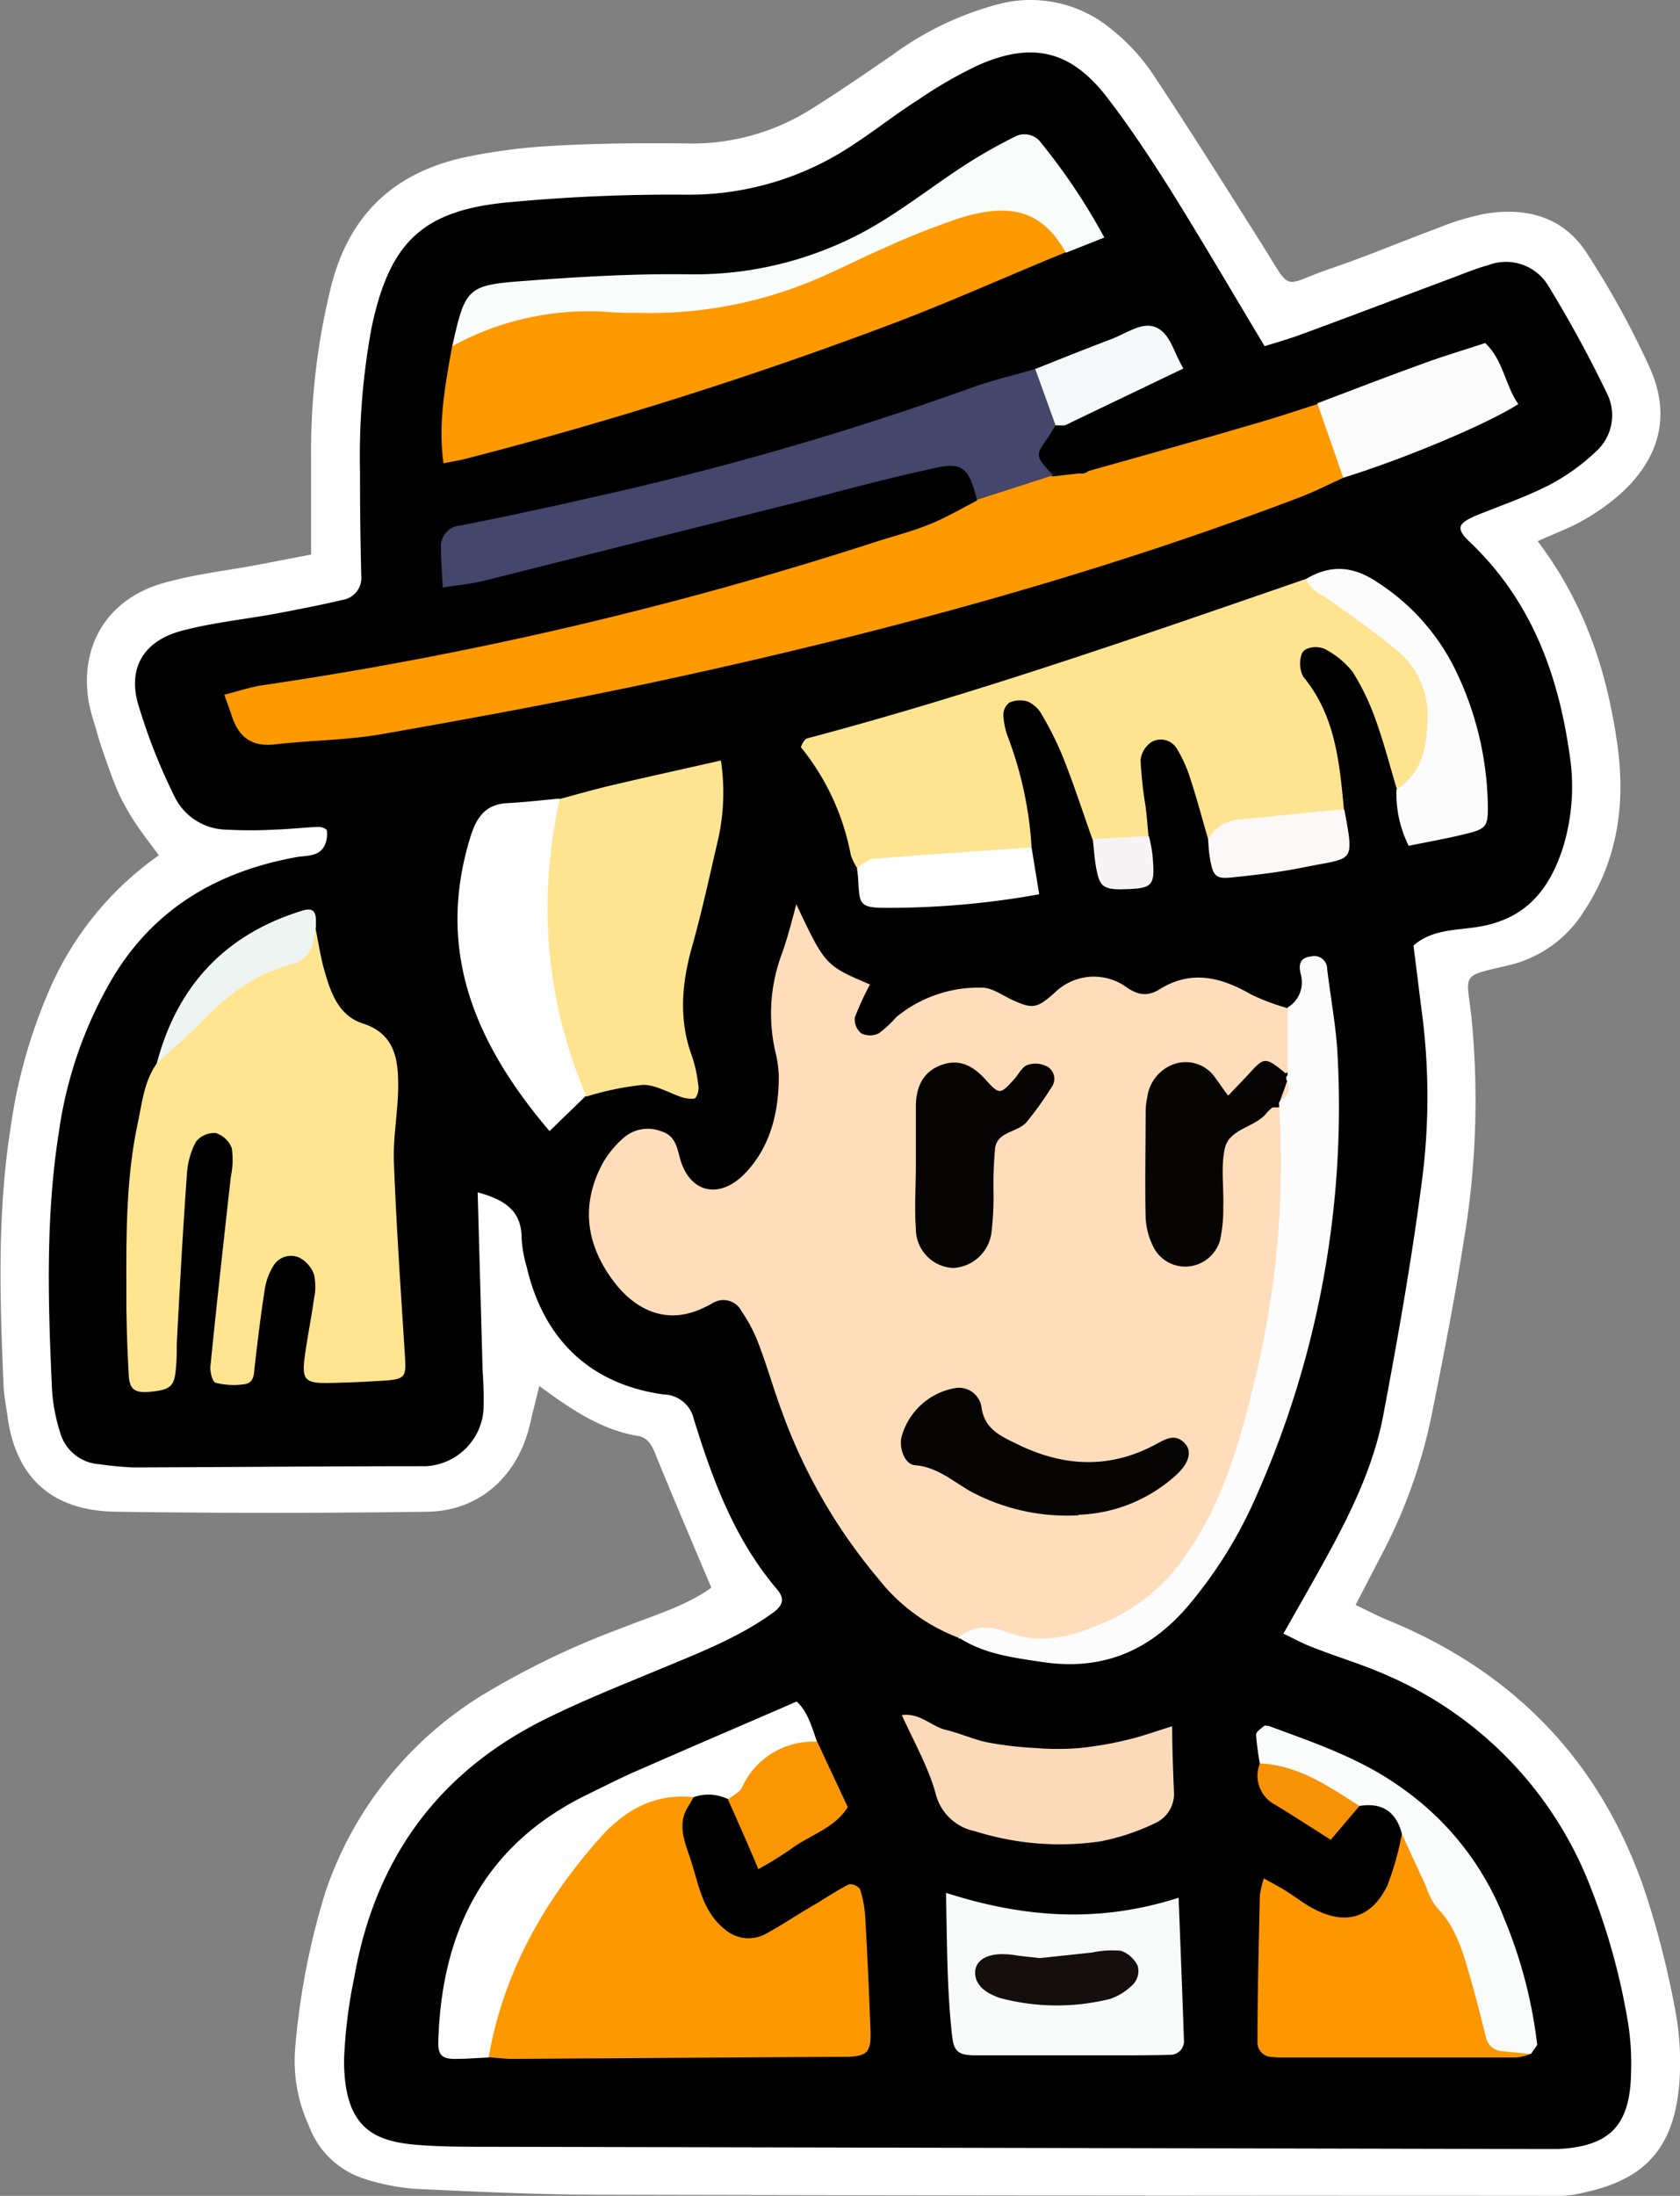
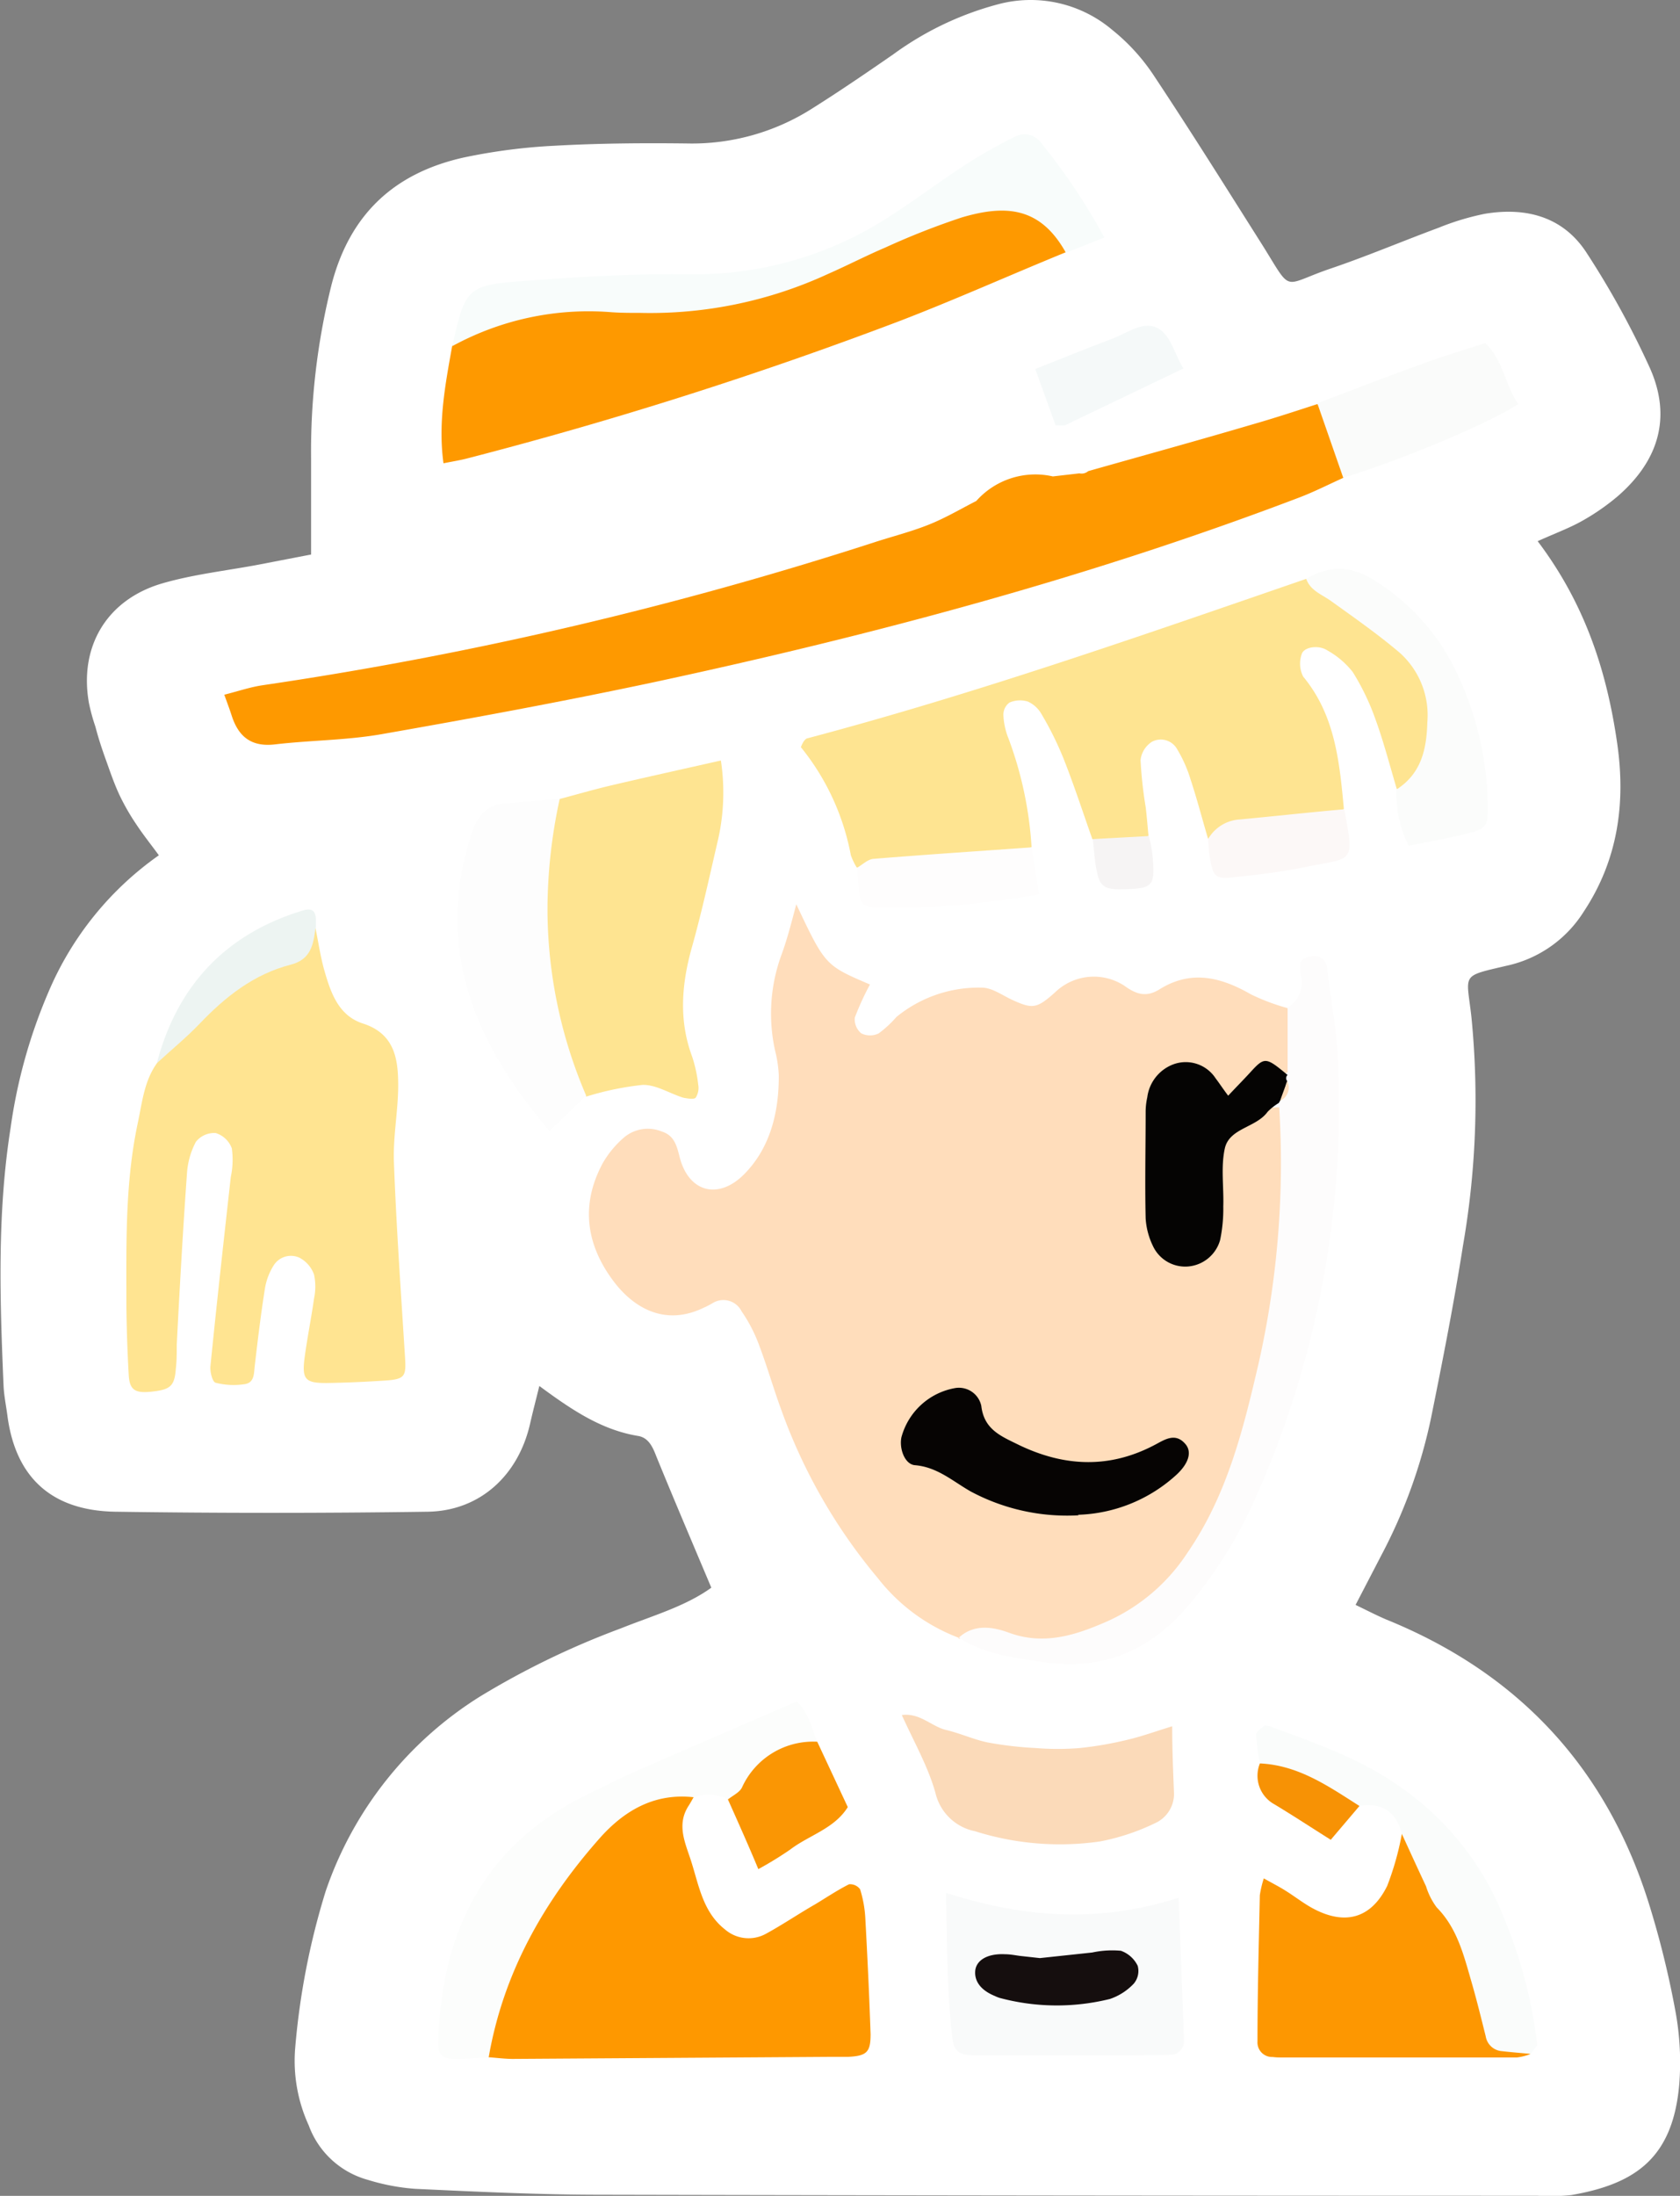
<svg xmlns="http://www.w3.org/2000/svg" viewBox="0 0 165.09 215.66">
  <rect x="0" y="0" width="165.09" height="215.66" fill="#808080" stroke="none" />
  <title>maria</title>
  <g id="Layer_2" data-name="Layer 2">
    <g id="Layer_1-2" data-name="Layer 1">
      <path d="M151.08,53.12c4.71,6.22,6.83,12.87,7.84,19.9.84,5.85.08,11.42-3.28,16.5a11.92,11.92,0,0,1-7.6,5.33c-4.55,1.07-3.93.73-3.45,5a83.2,83.2,0,0,1-.82,22.45c-.89,5.67-2,11.31-3.14,16.94a51.36,51.36,0,0,1-4.87,13.47l-2.55,4.91c1.08.52,2,1,3,1.43,13.12,5.32,21.8,14.73,25.93,28.25a90.62,90.62,0,0,1,2.5,10.22,27.67,27.67,0,0,1,.38,7.15c-.62,7.25-4.28,9.81-10.6,10.91a19.65,19.65,0,0,1-3.35.07q-46,0-92.07-.1c-6.07,0-12.14-.3-18.2-.58a20.91,20.91,0,0,1-4.68-.89,8.6,8.6,0,0,1-5.78-5.34A15.23,15.23,0,0,1,29,201.23a72.22,72.22,0,0,1,3-15.48A36.35,36.35,0,0,1,47.2,166.6,80.4,80.4,0,0,1,61,159.93c3.09-1.24,6.34-2.15,8.9-4-1.86-4.41-3.67-8.65-5.41-12.91-.38-1-.81-1.85-1.83-2-3.58-.6-6.49-2.56-9.66-4.9-.35,1.42-.65,2.56-.91,3.71-1.16,5.08-4.93,8.56-10.06,8.64q-15.34.22-30.69,0c-6.87-.11-9.92-4-10.62-9.5-.13-.95-.32-1.89-.37-2.85-.36-8.46-.64-16.92.69-25.34A51.83,51.83,0,0,1,4.75,97.46,31.36,31.36,0,0,1,15.61,84c-.78-1.07-1.53-2-2.19-3a22,22,0,0,1-1.67-2.9c-.54-1.15-.95-2.37-1.38-3.57s-.72-2.11-1-3.18a18.65,18.65,0,0,1-.63-2.3C7.75,63.5,10.5,58.86,16,57.28c3.05-.88,6.25-1.23,9.39-1.82l5.18-1V45.07a67.41,67.41,0,0,1,2-17.07c1.79-6.93,6.14-11,13-12.53a56.81,56.81,0,0,1,9-1.16c4.3-.24,8.63-.27,12.94-.22a22,22,0,0,0,12.28-3.42c2.7-1.7,5.34-3.5,8-5.34A30.84,30.84,0,0,1,98.08.42a12.41,12.41,0,0,1,11.21,2.51,19.57,19.57,0,0,1,4.16,4.59c3.62,5.45,7.09,11,10.59,16.53,3,4.79,1.88,4,6.56,2.38,3.62-1.22,7.15-2.72,10.74-4.05A25.56,25.56,0,0,1,145.9,21c4.08-.68,7.76.28,10.07,3.92a85.58,85.58,0,0,1,6.2,11.31c2.09,4.78.82,9-3.17,12.48a22,22,0,0,1-3.53,2.45c-1.24.7-2.59,1.19-4.39,2" fill="#fff" />
-       <path d="M46.94,117.12c.17,6.12.33,11.86.49,17.6a34.84,34.84,0,0,1,.08,3.82A6,6,0,0,1,41.85,144c-9.59,0-19.18.09-28.77.12a31.69,31.69,0,0,1-3.34-.32,4.28,4.28,0,0,1-3.84-3.14,17.37,17.37,0,0,1-.79-4.22c-.39-8.46-.65-16.93.69-25.35a41.07,41.07,0,0,1,5.39-15.25c4.12-6.73,10.3-10.26,17.89-11.65,1.07-.2,2.33,0,2.87-1.27a2.7,2.7,0,0,0,.17-1.35c0-.16-.53-.37-.8-.36-1.44.06-2.87.22-4.31.27a44.83,44.83,0,0,1-4.78,0,5.77,5.77,0,0,1-5.05-3.19A56.64,56.64,0,0,1,13.53,69c-.93-3.46.63-6,4.15-7,3.06-.84,6.27-1.15,9.41-1.73,2.19-.41,4.39-.84,6.56-1.35a2.19,2.19,0,0,0,1.85-2.4c-.08-3.36-.13-6.71-.12-10.07a69.25,69.25,0,0,1,1.14-14.3c1.77-8.36,5-11.52,13.54-12.29a170.94,170.94,0,0,1,17.23-.74,29,29,0,0,0,16.69-5c2.14-1.4,4.16-3,6.31-4.36a42.91,42.91,0,0,1,5.8-3.34c5.34-2.37,9.14-1.47,12.68,3.12,2.24,2.9,4.28,6,6.23,9.08,3.12,5,6.1,10.1,9.27,15.38,1.24-.39,2.43-.72,3.58-1.15,5-1.83,9.88-3.7,14.82-5.54,1.19-.45,2.38-.94,3.61-1.28a4.85,4.85,0,0,1,5.88,2.06c2.08,3.4,4,6.91,5.73,10.5a4.79,4.79,0,0,1-1.06,5.76,20.5,20.5,0,0,1-4.62,3.3c-2.27,1.16-4.72,2-7.08,2.95-1.92.81-2.08,1.3-.72,2.61,6,5.69,8.69,12.89,9.82,20.83a20.37,20.37,0,0,1-.58,9c-1.32,4.28-3.69,7.26-8.48,8-2.11.34-4.48.23-6.27,1.83.26,2,.51,4.1.77,6.14a63.69,63.69,0,0,1,.15,16.26c-1,7.91-2.39,15.79-3.87,23.62-1,5.38-3.49,10.26-6.13,15-1.16,2.09-2.35,4.17-3.7,6.55,1,.48,1.93,1,2.89,1.35,2.53,1,5.15,1.76,7.61,2.89a37.27,37.27,0,0,1,19.31,19.74A65.55,65.55,0,0,1,160,198.76a25.32,25.32,0,0,1,.28,4.77c-.07,5.21-2.09,7.29-7.2,7.53-.63,0-1.27,0-1.91,0l-103.12-.22c-2.24,0-4.48,0-6.71-.16-4.46-.31-7.54-1.51-7.53-8.38a48.15,48.15,0,0,1,1-8.08c2-11.45,8.07-20,18.53-25.26,3.85-1.93,7.87-3.51,11.85-5.17,3.69-1.53,7.42-3,10.69-5.34,1.08-.77,1.27-1.43.47-2.37-4.15-4.87-6.31-10.7-8.16-16.67a3.12,3.12,0,0,0-3-2.46c-7.19-1-11.77-5.41-13.42-12.48a12.58,12.58,0,0,1-.51-2.82c0-2.5-1.31-3.73-4.29-4.54" />
      <path d="M94.21,160.85A18.28,18.28,0,0,1,86.27,155a54,54,0,0,1-9.49-16.52c-.77-2.09-1.38-4.24-2.17-6.33a14.94,14.94,0,0,0-1.74-3.37A2,2,0,0,0,70,128a8.69,8.69,0,0,1-.86.44c-4,1.93-7.06-.24-8.82-2.57-2.74-3.62-3.29-7.56-1.08-11.65a9.73,9.73,0,0,1,2.12-2.54,3.62,3.62,0,0,1,3.62-.57c1.24.38,1.5,1.31,1.8,2.5.88,3.51,3.84,4.27,6.38,1.68s3.39-6.07,3.37-9.69a12,12,0,0,0-.35-2.36,16.76,16.76,0,0,1,.6-9.43c.58-1.57,1-3.23,1.47-5,2.84,6,2.84,6,7.24,7.88A26.81,26.81,0,0,0,84,99.94a1.78,1.78,0,0,0,.64,1.55,1.94,1.94,0,0,0,1.71,0,10.93,10.93,0,0,0,1.74-1.61A12.74,12.74,0,0,1,96.49,97c1,0,2,.75,3,1.21,2,.91,2.4.84,4.18-.74a5.48,5.48,0,0,1,6.83-.65c1.22.89,2.2,1.12,3.45.34,3.12-1.95,6.06-1.18,9,.51A20.76,20.76,0,0,0,126.49,99c2,1.72,1.55,3.78.85,5.87-3.11,1.62-5.92,4.14-10,1.77-2.06-1.21-3.26.66-3.55,2.56a38.64,38.64,0,0,0,0,10.47c.18,1.51.91,2.89,2.72,2.7,1.54-.16,1.9-1.53,2.08-2.84.22-1.58,0-3.19.25-4.77.56-4,3.16-6.17,7.31-6,1.6,3.34,1.12,6.93.84,10.34-1,11.43-2.38,22.81-8.56,32.91-5.09,8.31-11.16,11-20.91,9.17a12.73,12.73,0,0,0-3.32-.24" fill="#fdb" />
      <path d="M132,46.93c-1.44.65-2.85,1.37-4.32,1.93C107.07,56.7,85.82,62.37,64.26,67c-8.89,1.89-17.83,3.54-26.79,5.11-3.44.6-7,.59-10.46,1-2.35.27-3.6-.79-4.26-2.88-.19-.59-.41-1.17-.71-2,1.35-.34,2.54-.75,3.76-.93a370,370,0,0,0,60-14c1.82-.6,3.69-1.06,5.46-1.77,1.62-.64,3.13-1.54,4.68-2.33a7.76,7.76,0,0,1,7.52-2.41l2.61-.3a1,1,0,0,0,.87-.22c5.37-1.52,10.75-3,16.11-4.58,2.14-.61,4.26-1.31,6.39-2A6.36,6.36,0,0,1,132,46.93" fill="#fe9900" />
      <path d="M84.21,85.23a6.16,6.16,0,0,1-.6-1.24A23.81,23.81,0,0,0,78.7,73.38a3.05,3.05,0,0,1,.27-.55c.09-.12.21-.28.34-.31,16.62-4.4,32.82-10.08,49.05-15.67,4,1,7,3.53,9.9,6.24,3.34,3.17,3.72,7.2,2.53,11.4-.46,1.61-1.18,3.39-3.53,3-.68-2.27-1.27-4.57-2.08-6.8A23.54,23.54,0,0,0,132.93,66a8.3,8.3,0,0,0-2.49-2.12c-.85-.57-2.33-.35-2.53.38a2.81,2.81,0,0,0,.15,2.19c3.14,3.79,3.57,8.37,4,13-3.94,3.28-8.91,1.89-13.35,2.92-.57-1.93-1.08-3.89-1.71-5.8a13.22,13.22,0,0,0-1.33-3,1.84,1.84,0,0,0-2.47-.72,2.46,2.46,0,0,0-1.12,1.8,41.22,41.22,0,0,0,.51,4.66c.11.92.18,1.85.27,2.78-1.78,1.13-3.59,1.72-5.52.31-.95-2.68-1.83-5.4-2.87-8a31.88,31.88,0,0,0-2.12-4.26A2.94,2.94,0,0,0,101,68.9,2.61,2.61,0,0,0,99.2,69a1.48,1.48,0,0,0-.6,1.2,6.89,6.89,0,0,0,.5,2.32,36.84,36.84,0,0,1,2.27,10.68c-5.5,2.55-11.27,2.77-17.16,2" fill="#fee491" />
      <path d="M31,91.15c.29,1.39.49,2.81.88,4.18.62,2.17,1.39,4.42,3.78,5.19,3.11,1,3.46,3.47,3.47,6s-.52,5.1-.42,7.64c.24,6.38.69,12.75,1.09,19.13.12,1.9,0,2.17-2,2.3s-3.83.21-5.75.24c-2.08,0-2.41-.37-2.1-2.62.26-1.9.64-3.78.91-5.68a5.65,5.65,0,0,0,0-2.35,3,3,0,0,0-1.46-1.67,2,2,0,0,0-2.52.79,6.07,6.07,0,0,0-.84,2.21c-.4,2.52-.7,5-1,7.58-.1.78,0,1.74-1.06,1.86a7.11,7.11,0,0,1-2.8-.15c-.31-.09-.56-1.09-.5-1.64.62-6.19,1.31-12.38,2-18.57a8.12,8.12,0,0,0,.1-2.81,2.46,2.46,0,0,0-1.58-1.5,2.29,2.29,0,0,0-1.95.86,7.66,7.66,0,0,0-.88,3.16c-.4,5.57-.71,11.15-1,16.73,0,.8,0,1.6-.09,2.39-.13,1.71-.52,2.06-2.4,2.26-1.61.17-2.15-.17-2.23-1.64q-.19-3.35-.23-6.71c0-6.07-.15-12.15,1.14-18.13.42-2,.63-4.09,1.89-5.82,3.4-6.56,10.07-9.26,15.63-13.27" fill="#ffe491" />
      <path d="M68.16,176.51c-.16.27-.31.56-.48.82-1.23,1.88-.34,3.66.24,5.47.77,2.41,1.16,5,3.33,6.7a3.54,3.54,0,0,0,4,.43c1.67-.91,3.27-2,4.9-2.93,1.09-.66,2.15-1.37,3.28-1.94a1.21,1.21,0,0,1,1.09.49,11.53,11.53,0,0,1,.51,2.79c.21,3.81.39,7.63.52,11.44,0,1.78-.37,2.14-2.25,2.23-.64,0-1.28,0-1.91,0l-31,.2c-.79,0-1.58-.11-2.37-.16a2.15,2.15,0,0,1-.67-1.24c-.23-6.92,8.81-21.57,15.12-24.41,1.85-.84,3.83-1.93,5.69.09" fill="#fe9800" />
      <path d="M104.72,24.78C99.28,27,93.89,29.42,88.4,31.53A406.2,406.2,0,0,1,46,45c-.75.2-1.52.32-2.42.5-.55-4,.19-7.8.86-11.55,3-4,7.55-4.82,11.87-4.61a62.3,62.3,0,0,0,34.33-8,13.34,13.34,0,0,1,8.8-1.53c2.78.47,5.28,1.46,5.28,5" fill="#fe9900" />
      <path d="M55,78.47c1.66-.44,3.31-.92,5-1.32,3.53-.83,7.08-1.61,10.84-2.46a21,21,0,0,1-.25,7.65C69.76,85.89,69,89.45,68,93s-1.33,7.14,0,10.73a13.28,13.28,0,0,1,.61,2.78,1.77,1.77,0,0,1-.25,1.3c-.18.19-.82.07-1.21,0-1.35-.42-2.68-1.29-4-1.26a29,29,0,0,0-5.51,1.14,4.64,4.64,0,0,1-2.68-3.13,45.62,45.62,0,0,1-2.1-21.92A5.91,5.91,0,0,1,55,78.47" fill="#fee491" />
-       <path d="M103.49,46.68,96,49.09c-.78-3.11-1.4-3.72-4.06-3.14-4.2.91-8.34,2-12.51,3.1q-16,4-31.92,8c-1.22.3-2.5.41-4,.65-.07-1.38-.17-2.61-.18-3.84a2.06,2.06,0,0,1,1.93-2.25q6.56-1.3,13.06-2.79A304.55,304.55,0,0,0,95.36,38.12c2.07-.76,4.25-1.26,6.37-1.88,1.68,1.48,3,3.07,2,5.53-.25.39-.47.79-.73,1.17-1.29,1.83-1.29,1.83.49,3.74" fill="#44466c" />
      <path d="M94.21,160.85c1.51-1.41,3.41-1.06,4.93-.5,3.51,1.29,6.7.19,9.7-1.13a18.39,18.39,0,0,0,7.84-6.71c3.91-5.68,5.49-12.11,7-18.61a89.24,89.24,0,0,0,2-25.56c0-.17,0-.33,0-.49a5.86,5.86,0,0,1,.3-1.44,1.89,1.89,0,0,1,.55-.81q0-3.31,0-6.65a2.88,2.88,0,0,0,1.28-3.31c-.2-.86-.11-1.58,1-1.7a1.27,1.27,0,0,1,1.61,1.24c.32,2.69.83,5.37,1,8.08A94,94,0,0,1,123,147.94a43.37,43.37,0,0,1-6.15,9.66c-3.78,4.51-8.5,6.53-14.42,5.63-2.85-.43-5.69-.77-8.18-2.38" fill="#fdfcfc" />
      <path d="M150.43,201.72a5.75,5.75,0,0,1-1.37.35q-11.49,0-23,0c-.32,0-.64,0-1-.05a1.43,1.43,0,0,1-1.49-1.52c0-4.79.13-9.57.23-14.36a10.63,10.63,0,0,1,.39-1.66c.85.48,1.51.81,2.14,1.21.95.59,1.83,1.3,2.82,1.81,3.09,1.6,5.61.88,7.17-2.29a28.31,28.31,0,0,0,1.42-5c.25-1.78,1-.26,1.12-.07,1.95,4.29,5.17,8,6.32,12.6a16.52,16.52,0,0,0,5.21,9" fill="#fd9701" />
      <path d="M115.82,186.36c.19,5,.37,9.49.52,13.93a1.35,1.35,0,0,1-1.42,1.52c-1.74.05-3.5.05-5.25.05-4.61,0-9.22,0-13.84,0-1.63,0-2.09-.39-2.26-1.83-.52-4.57-.5-9.16-.61-14.13,7.65,2.45,15,3,22.86.48" fill="#f9fafa" />
      <path d="M68.16,176.51c-3.87-.43-6.85,1.33-9.26,4.06-5.49,6.21-9.45,13.22-10.88,21.5-1.11.05-2.22.14-3.33.14-1.27,0-1.66-.41-1.62-1.71.31-10.84,4.54-19.33,14.65-24.26,1.57-.76,3.12-1.56,4.72-2.26,5.22-2.29,10.45-4.53,15.85-6.87,1.09,1,1.48,2.51,2,3.95-3.06,1.66-5.35,4.5-8.74,5.64a4.39,4.39,0,0,0-3.41-.19" fill="#fcfdfc" />
      <path d="M104.72,24.78c-2.49-4.44-5.86-4.71-10.22-3.42A74,74,0,0,0,87,24.31c-1.9.81-3.73,1.76-5.62,2.59A41.71,41.71,0,0,1,62.9,30.73c-1,0-1.91,0-2.86-.07A27.93,27.93,0,0,0,44.44,34c1.29-5.71,1.43-6,7.11-6.41,5.4-.41,10.83-.73,16.24-.65a35.08,35.08,0,0,0,19.87-5.84c2.41-1.55,4.7-3.29,7.1-4.85a50.79,50.79,0,0,1,5-2.84,2,2,0,0,1,2.56.64,59.73,59.73,0,0,1,6.2,9.28l-3.76,1.49" fill="#f8fcfb" />
      <path d="M55,78.47a51.24,51.24,0,0,0-1.2,10.78A46.44,46.44,0,0,0,57.6,107.6L54,111.09c-7.31-8.6-11.26-17.75-7.74-29,.57-1.8,1.46-3.1,3.55-3.21,1.73-.09,3.45-.29,5.17-.45" fill="#fdfdfd" />
      <path d="M115.19,169.57c0,2.29.09,4.34.17,6.39a3.15,3.15,0,0,1-1.86,3.1,21.75,21.75,0,0,1-5.39,1.79,27.66,27.66,0,0,1-12.29-1,5,5,0,0,1-3.89-3.74c-.71-2.57-2.1-5-3.31-7.67,1.78-.24,2.91,1.12,4.34,1.46s2.71.94,4.1,1.23a35.83,35.83,0,0,0,4.74.55,26.72,26.72,0,0,0,4.29,0,35.37,35.37,0,0,0,4.69-.81c1.38-.32,2.72-.81,4.41-1.33" fill="#fbdab9" />
      <path d="M150.43,201.72c-.94-.09-1.88-.16-2.82-.27A1.74,1.74,0,0,1,146,200c-.46-1.84-.91-3.67-1.44-5.49-.74-2.56-1.39-5.17-3.38-7.18a6.9,6.9,0,0,1-1.05-2.08c-.8-1.7-1.58-3.41-2.36-5.11-.55-2.18-1.92-3.14-4.18-2.77-3.77-.21-6.82-2.1-9.79-4.18a27.21,27.21,0,0,1-.37-2.82c0-.29.49-.61.79-.86.08-.08.32,0,.46,0,4.47,1.65,9,3.18,12.94,6a28.18,28.18,0,0,1,10.2,12.92,46.26,46.26,0,0,1,3.24,12.41l-.63.9" fill="#fafcfb" />
      <path d="M137.26,77.52c2.4-1.56,2.93-3.92,3-6.58a8.22,8.22,0,0,0-2.7-6.82c-2.15-1.83-4.49-3.46-6.8-5.12-.89-.63-2-1-2.4-2.15,2.42-1.42,4.61-1.27,7,.34a21.43,21.43,0,0,1,7.54,8.36,31.53,31.53,0,0,1,3.31,13.75c0,1.8-.16,2.1-2.05,2.57s-3.68.78-5.73,1.2a11.43,11.43,0,0,1-1.2-5.55" fill="#fbfcfb" />
      <path d="M132,46.93l-2.55-7.32c3.55-1.35,7.09-2.72,10.66-4,1.93-.7,3.89-1.28,5.84-1.92,1.78,1.68,1.95,4.15,3.25,6-3.14,2-11.21,5.38-17.2,7.23" fill="#fafbfa" />
      <path d="M71.57,176.7c.46-.37,1.1-.66,1.34-1.14a7.67,7.67,0,0,1,7.4-4.5l3,6.42c-1.33,2.13-3.8,2.75-5.66,4.17a35.14,35.14,0,0,1-3.13,1.92c-1-2.4-2-4.63-3-6.87" fill="#fa9604" />
      <path d="M84.21,85.23c.54-.3,1.05-.83,1.61-.88,5.18-.42,10.37-.76,15.55-1.13.24,1.5.49,3,.75,4.61a83.3,83.3,0,0,1-15.3,1.33c-2.46,0-2.33-.59-2.48-2.52,0-.47-.08-.94-.13-1.41" fill="#fefdfd" />
      <path d="M103.73,41.77c-.67-1.84-1.33-3.69-2-5.53,2.5-1,5-2,7.49-2.94,1.32-.51,2.8-1.54,4-1.27,1.74.4,2.06,2.51,3.07,4.16L105.4,41.41c-.25.13-.5.26-.76.37l-.46,0Z" fill="#f5f9f9" />
      <path d="M118.75,82.35a3.85,3.85,0,0,1,3.09-1.87c3.42-.32,6.84-.7,10.26-1,1,5.4.92,4.71-3.81,5.67-2.3.47-4.63.76-7,1-1.81.21-2.08,0-2.4-1.92-.11-.62-.13-1.25-.18-1.87" fill="#fcf8f7" />
      <path d="M31,91.15c-.2,1.6-.44,3.08-2.42,3.59-3.64.93-6.47,3.18-9,5.84-1.31,1.36-2.78,2.56-4.17,3.84,2-7.63,6.78-12.71,14.35-15,1.5-.47,1.28.85,1.28,1.76" fill="#edf4f2" />
      <path d="M123.8,173.19c3.79.17,6.76,2.25,9.79,4.18l-2.82,3.32c-1.86-1.17-3.67-2.36-5.53-3.48a3.2,3.2,0,0,1-1.44-4" fill="#f79205" />
      <path d="M107.38,82.41l5.52-.3a15.8,15.8,0,0,1,.35,1.82c.28,3.19.12,3.35-3.17,3.41-1.47,0-2-.27-2.28-1.71-.24-1-.28-2.14-.42-3.22" fill="#f6f4f4" />
-       <path d="M107,46.16l-.88.22.88-.22" fill="#44466c" />
      <polyline points="151.06 200.82 151.06 200.82 151.06 200.82" fill="#fd9701" />
      <path d="M104.64,41.78l.76-.37-.76.37" fill="#44466c" />
      <path d="M126.5,105.6a.43.43,0,0,0,0,.58c-.3.62-.2,1.39-.71,1.93l-.13.22a5.34,5.34,0,0,0-1.1.87c-1.13,1.56-3.75,1.58-4.2,3.59-.4,1.82-.09,3.79-.15,5.7a15,15,0,0,1-.31,3.29,3.58,3.58,0,0,1-3.1,2.6,3.5,3.5,0,0,1-3.5-2,7.23,7.23,0,0,1-.72-2.72c-.08-3.49,0-7,0-10.48a6.7,6.7,0,0,1,.16-1.41,4,4,0,0,1,2.51-3.22,3.51,3.51,0,0,1,4.21,1.36c.36.47.7,1,1.23,1.7.82-.87,1.46-1.52,2.08-2.19,1.5-1.65,1.58-1.65,3.75.15" fill="#050403" />
-       <path d="M90,114.42c0-1.91,0-3.83,0-5.75s.72-3.49,2.64-4.12c1.7-.56,3,.15,4.21,1.48,1.36,1.52,1.45,1.45,2.78,0,.43-.46.73-1.13,1.24-1.4a2.4,2.4,0,0,1,1.77,0,1.39,1.39,0,0,1,.79,2,32.94,32.94,0,0,1-2.46,3.46c-.84,1.16-2.92.94-3.18,2.66a38.27,38.27,0,0,0-.16,4.29,30.26,30.26,0,0,1-.18,3.82,4,4,0,0,1-3.77,3.67A3.84,3.84,0,0,1,90,120.65c-.15-2.07,0-4.15,0-6.23Z" fill="#050403" />
      <path d="M106,148.82a20.07,20.07,0,0,1-10.61-2.34c-1.76-1-3.28-2.4-5.48-2.58-1-.08-1.56-1.62-1.33-2.74a6.66,6.66,0,0,1,5.31-4.84,2.25,2.25,0,0,1,2.54,1.75c.27,2.37,2,3,3.73,3.86,4.42,2.11,8.82,2.33,13.27,0,.92-.47,2-1.28,3-.17.75.78.43,2-1,3.24a15,15,0,0,1-9.5,3.77" fill="#060403" />
      <path d="M125.79,108.11c.23-.65.47-1.29.71-1.93a1.43,1.43,0,0,1-.71,1.93" fill="#fdb" />
      <path d="M102.18,192.31l5.15-.55a9.37,9.37,0,0,1,2.82-.17,2.91,2.91,0,0,1,1.65,1.48,1.93,1.93,0,0,1-.38,1.74,5.76,5.76,0,0,1-2.34,1.51,21.68,21.68,0,0,1-10.88-.11,4.07,4.07,0,0,1-.44-.18c-1.32-.54-2-1.39-1.93-2.43s1.14-1.76,2.94-1.67c.48,0,1,.1,1.43.16l2,.22" fill="#150e0e" />
    </g>
  </g>
</svg>